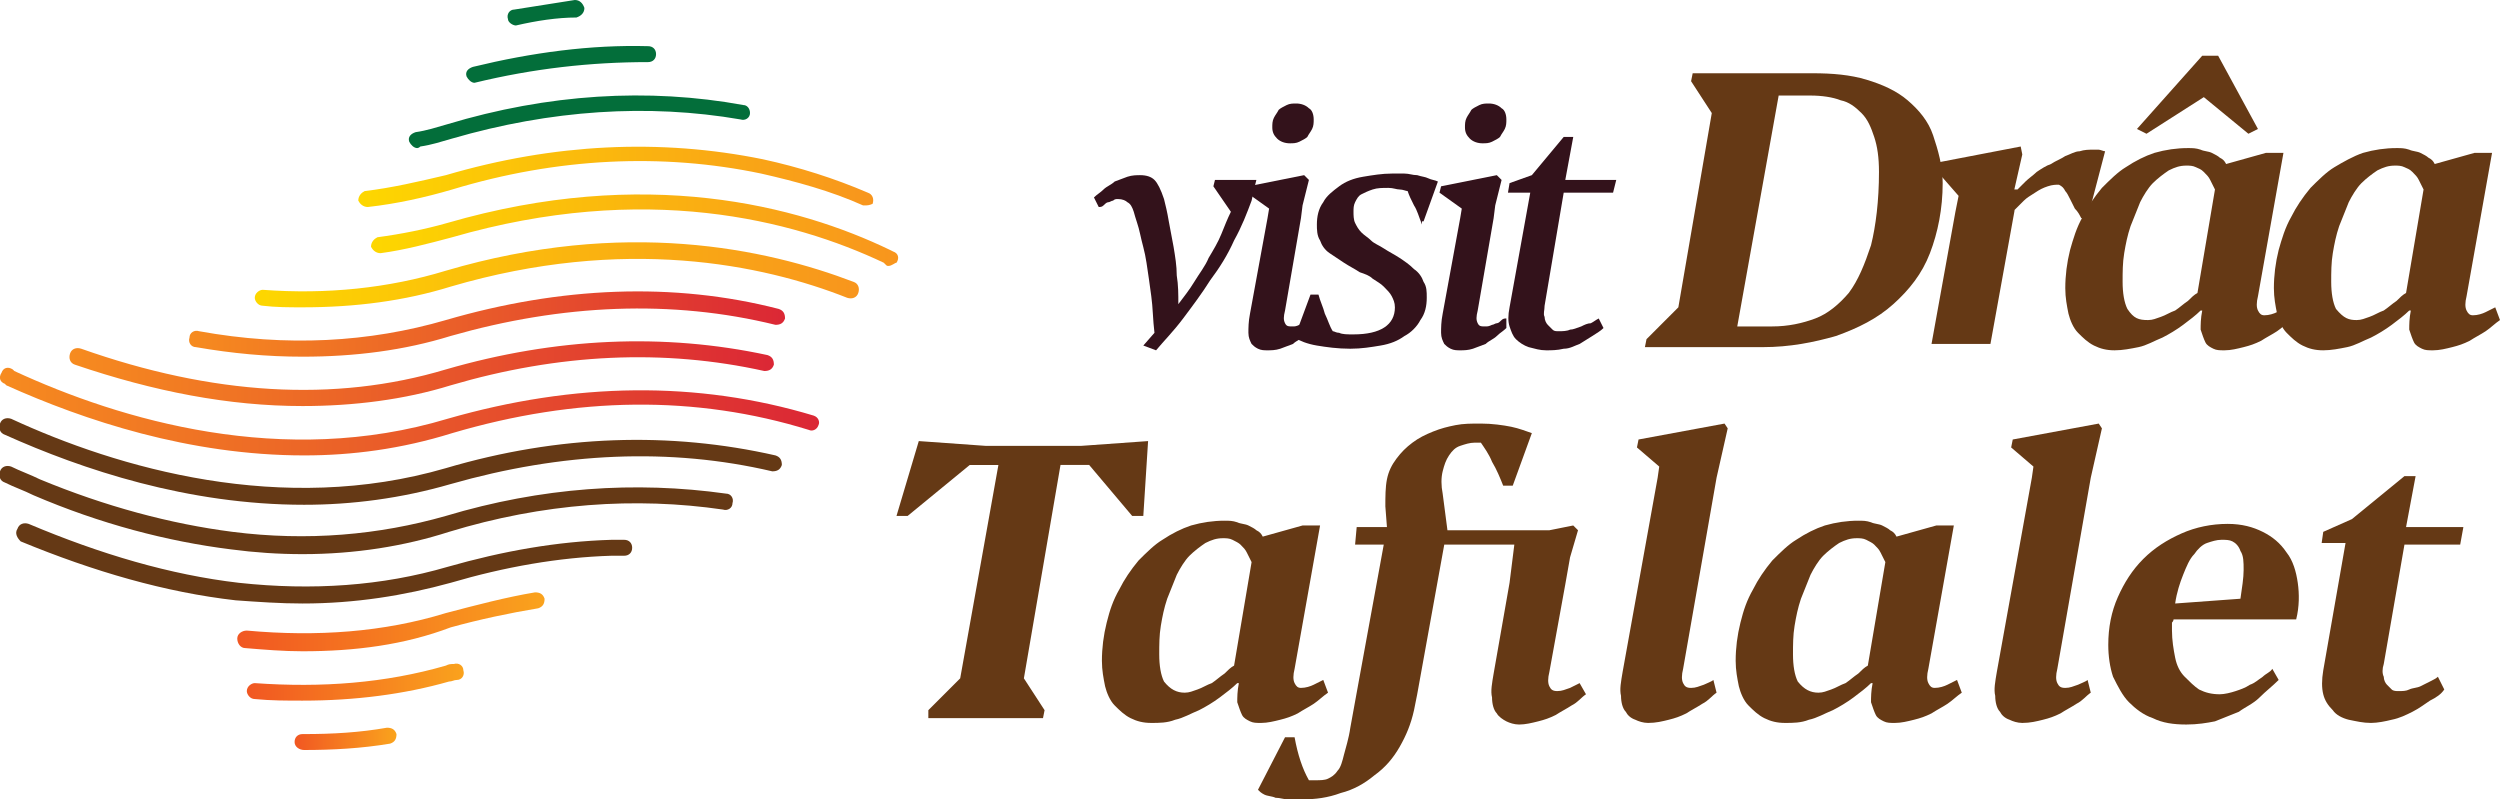
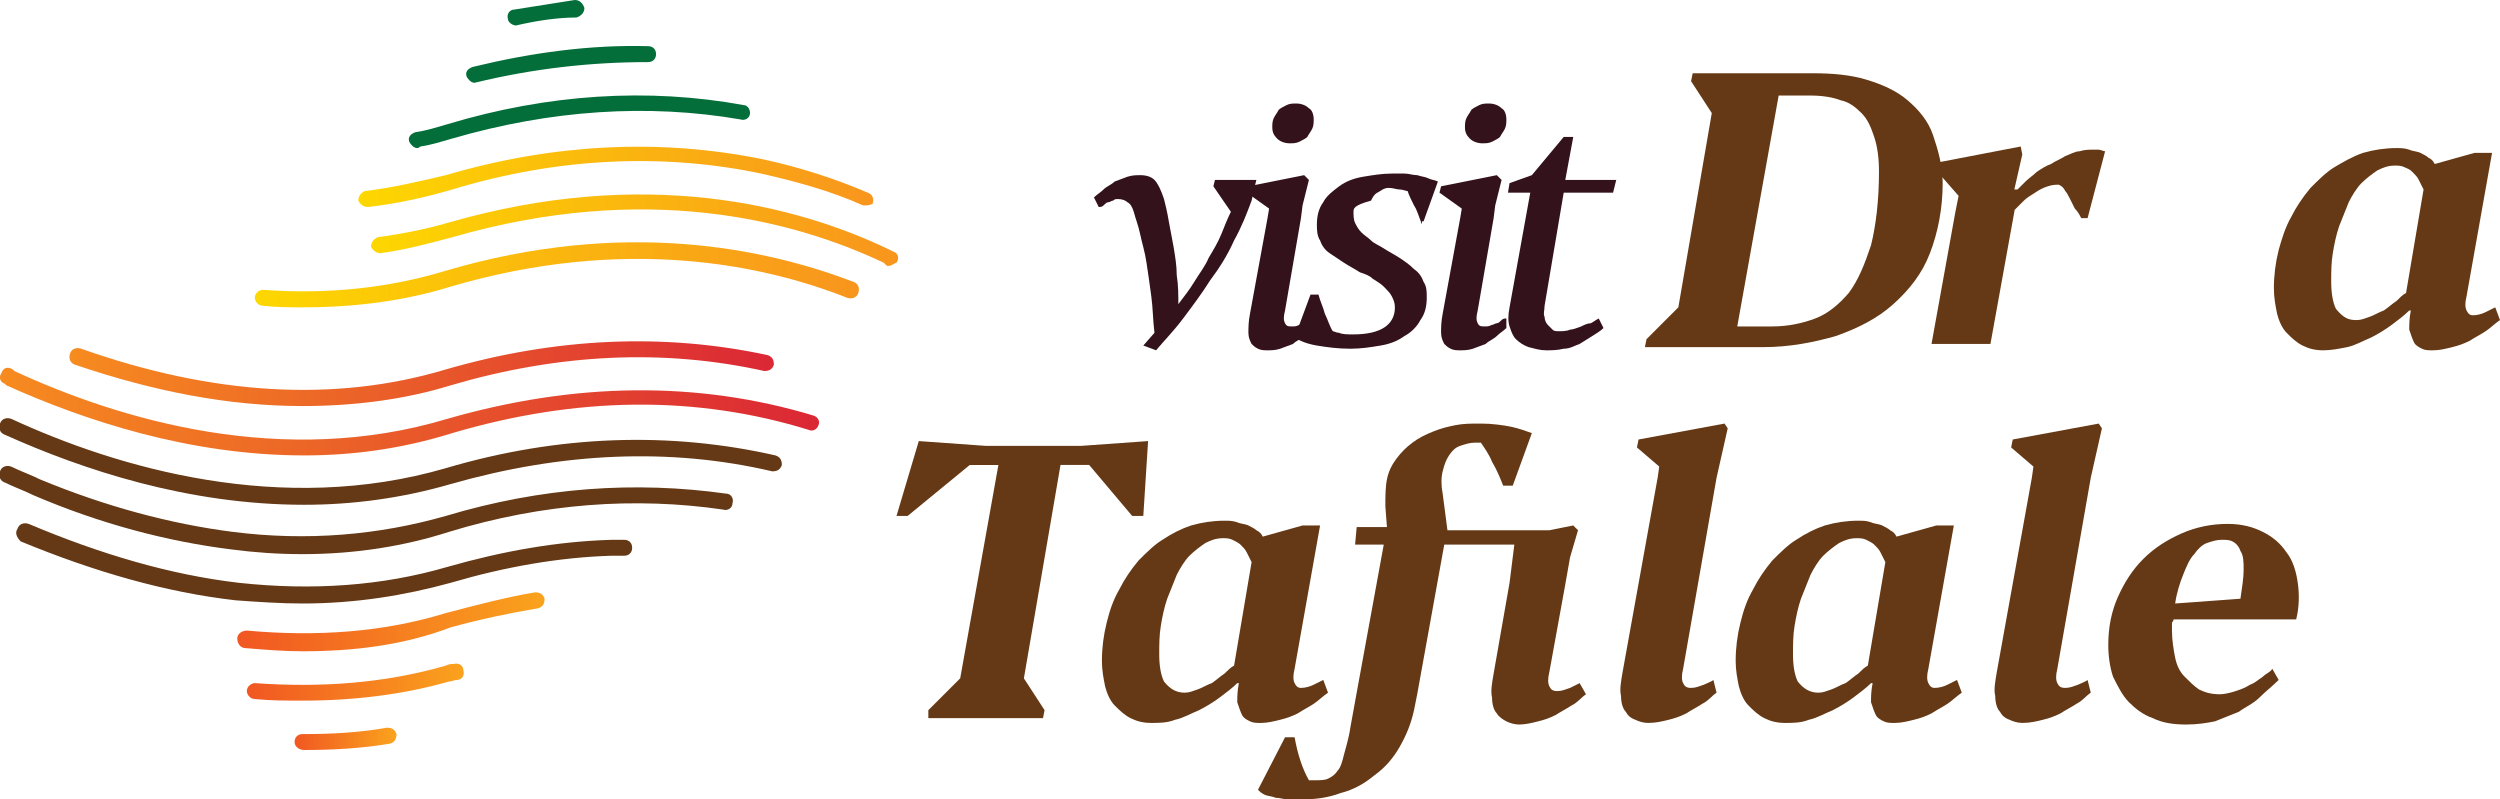
<svg xmlns="http://www.w3.org/2000/svg" version="1.1" id="Layer_1" x="0px" y="0px" viewBox="0 0 157 50.2" style="enable-background:new 0 0 157 50.2;" xml:space="preserve">
  <style type="text/css">
	.st0{fill:#33121B;}
	.st1{fill:#653915;}
	.st2{fill:#036E3A;}
	.st3{fill:url(#SVGID_1_);}
	.st4{fill:url(#SVGID_2_);}
	.st5{fill:url(#SVGID_3_);}
	.st6{fill:url(#SVGID_4_);}
	.st7{fill:url(#SVGID_5_);}
	.st8{fill:url(#SVGID_6_);}
	.st9{fill:url(#SVGID_7_);}
	.st10{fill:url(#SVGID_8_);}
	.st11{fill:url(#SVGID_9_);}
</style>
  <path class="st0" d="M68.7,12.4c0.2-0.2,0.4-0.3,0.6-0.5c0.2-0.2,0.5-0.3,0.7-0.5c0.3-0.1,0.5-0.2,0.8-0.3s0.6-0.1,0.8-0.1  c0.4,0,0.7,0.1,0.9,0.3c0.2,0.2,0.4,0.6,0.6,1.2c0.1,0.4,0.2,0.8,0.3,1.4c0.1,0.5,0.2,1.1,0.3,1.6c0.1,0.6,0.2,1.2,0.2,1.8  c0.1,0.6,0.1,1.2,0.1,1.8c0.3-0.4,0.7-0.9,1-1.4s0.7-1,0.9-1.5c0.3-0.5,0.6-1,0.8-1.5c0.2-0.5,0.4-1,0.6-1.4l-1.1-1.6l0.1-0.4h2.6  l-0.1,0.4l-0.2,0.9c-0.3,0.8-0.6,1.6-1.1,2.5c-0.4,0.9-0.9,1.7-1.5,2.5c-0.5,0.8-1.1,1.6-1.7,2.4s-1.2,1.4-1.7,2l-0.8-0.3l0.7-0.8  c-0.1-0.8-0.1-1.6-0.2-2.3c-0.1-0.7-0.2-1.5-0.3-2.1c-0.1-0.7-0.3-1.3-0.4-1.8s-0.3-1-0.4-1.4c-0.1-0.3-0.2-0.5-0.4-0.6  c-0.1-0.1-0.3-0.2-0.6-0.2c-0.1,0-0.2,0-0.3,0.1c-0.1,0-0.2,0.1-0.3,0.1c-0.1,0-0.2,0.1-0.3,0.2C69.2,13,69.1,13,69,13L68.7,12.4z" />
  <path class="st0" d="M82.5,20.6c-0.2,0.2-0.4,0.3-0.6,0.5s-0.5,0.3-0.7,0.5c-0.3,0.1-0.5,0.2-0.8,0.3C80.1,22,79.8,22,79.6,22  c-0.2,0-0.4,0-0.6-0.1s-0.3-0.2-0.4-0.3c-0.1-0.2-0.2-0.4-0.2-0.7c0-0.3,0-0.7,0.1-1.2l1.1-6l0.1-0.6l-1.4-1l0.1-0.4l3.5-0.7  l0.3,0.3l-0.4,1.6l-0.1,0.8l-1,5.8c-0.1,0.4-0.1,0.6,0,0.8c0.1,0.2,0.2,0.2,0.5,0.2c0.1,0,0.2,0,0.4-0.1c0.1,0,0.2-0.1,0.3-0.1  c0.1,0,0.2-0.1,0.3-0.2c0.1-0.1,0.2-0.1,0.3-0.1L82.5,20.6z M82.5,7.5c0,0.2,0,0.4-0.1,0.6c-0.1,0.2-0.2,0.3-0.3,0.5  c-0.1,0.1-0.3,0.2-0.5,0.3S81.2,9,81,9c-0.3,0-0.6-0.1-0.8-0.3C80,8.5,79.9,8.3,79.9,8c0-0.2,0-0.4,0.1-0.6c0.1-0.2,0.2-0.3,0.3-0.5  c0.1-0.1,0.3-0.2,0.5-0.3s0.4-0.1,0.6-0.1c0.3,0,0.6,0.1,0.8,0.3C82.4,6.9,82.5,7.2,82.5,7.5z" />
-   <path class="st0" d="M89.3,14.1c-0.2-0.5-0.3-0.9-0.5-1.2c-0.2-0.4-0.3-0.6-0.4-0.9c-0.1,0-0.3-0.1-0.5-0.1s-0.4-0.1-0.7-0.1  c-0.4,0-0.7,0-1,0.1s-0.5,0.2-0.7,0.3s-0.3,0.3-0.4,0.5C85,12.9,85,13.1,85,13.3c0,0.2,0,0.5,0.1,0.7s0.2,0.4,0.4,0.6  c0.2,0.2,0.4,0.3,0.6,0.5s0.5,0.3,0.8,0.5s0.7,0.4,1,0.6s0.6,0.4,0.9,0.7c0.3,0.2,0.5,0.5,0.6,0.8c0.2,0.3,0.2,0.6,0.2,1  c0,0.5-0.1,1-0.4,1.4c-0.2,0.4-0.6,0.8-1,1c-0.4,0.3-0.9,0.5-1.5,0.6s-1.2,0.2-1.9,0.2c-0.8,0-1.5-0.1-2.1-0.2s-1.1-0.3-1.4-0.5  l1-2.7h0.5c0.1,0.4,0.3,0.8,0.4,1.2c0.2,0.4,0.3,0.8,0.5,1.1c0.1,0,0.2,0.1,0.4,0.1C84.3,21,84.6,21,85,21c1.7,0,2.6-0.6,2.6-1.7  c0-0.3-0.1-0.5-0.2-0.7s-0.3-0.4-0.5-0.6s-0.4-0.3-0.7-0.5c-0.2-0.2-0.5-0.3-0.8-0.4c-0.3-0.2-0.7-0.4-1-0.6s-0.6-0.4-0.9-0.6  s-0.5-0.5-0.6-0.8c-0.2-0.3-0.2-0.7-0.2-1c0-0.5,0.1-1,0.4-1.4c0.2-0.4,0.6-0.7,1-1c0.4-0.3,0.9-0.5,1.5-0.6s1.2-0.2,1.8-0.2  c0.3,0,0.5,0,0.8,0S88.7,11,89,11c0.3,0.1,0.5,0.1,0.7,0.2s0.4,0.1,0.6,0.2l-0.9,2.5h-0.1V14.1z" />
+   <path class="st0" d="M89.3,14.1c-0.2-0.5-0.3-0.9-0.5-1.2c-0.2-0.4-0.3-0.6-0.4-0.9c-0.1,0-0.3-0.1-0.5-0.1s-0.4-0.1-0.7-0.1  s-0.5,0.2-0.7,0.3s-0.3,0.3-0.4,0.5C85,12.9,85,13.1,85,13.3c0,0.2,0,0.5,0.1,0.7s0.2,0.4,0.4,0.6  c0.2,0.2,0.4,0.3,0.6,0.5s0.5,0.3,0.8,0.5s0.7,0.4,1,0.6s0.6,0.4,0.9,0.7c0.3,0.2,0.5,0.5,0.6,0.8c0.2,0.3,0.2,0.6,0.2,1  c0,0.5-0.1,1-0.4,1.4c-0.2,0.4-0.6,0.8-1,1c-0.4,0.3-0.9,0.5-1.5,0.6s-1.2,0.2-1.9,0.2c-0.8,0-1.5-0.1-2.1-0.2s-1.1-0.3-1.4-0.5  l1-2.7h0.5c0.1,0.4,0.3,0.8,0.4,1.2c0.2,0.4,0.3,0.8,0.5,1.1c0.1,0,0.2,0.1,0.4,0.1C84.3,21,84.6,21,85,21c1.7,0,2.6-0.6,2.6-1.7  c0-0.3-0.1-0.5-0.2-0.7s-0.3-0.4-0.5-0.6s-0.4-0.3-0.7-0.5c-0.2-0.2-0.5-0.3-0.8-0.4c-0.3-0.2-0.7-0.4-1-0.6s-0.6-0.4-0.9-0.6  s-0.5-0.5-0.6-0.8c-0.2-0.3-0.2-0.7-0.2-1c0-0.5,0.1-1,0.4-1.4c0.2-0.4,0.6-0.7,1-1c0.4-0.3,0.9-0.5,1.5-0.6s1.2-0.2,1.8-0.2  c0.3,0,0.5,0,0.8,0S88.7,11,89,11c0.3,0.1,0.5,0.1,0.7,0.2s0.4,0.1,0.6,0.2l-0.9,2.5h-0.1V14.1z" />
  <path class="st0" d="M94.6,20.6c-0.2,0.2-0.4,0.3-0.6,0.5s-0.5,0.3-0.7,0.5c-0.3,0.1-0.5,0.2-0.8,0.3C92.2,22,91.9,22,91.7,22  c-0.2,0-0.4,0-0.6-0.1s-0.3-0.2-0.4-0.3c-0.1-0.2-0.2-0.4-0.2-0.7c0-0.3,0-0.7,0.1-1.2l1.1-6l0.1-0.6l-1.4-1l0.1-0.4L94,11l0.3,0.3  l-0.4,1.6l-0.1,0.8l-1,5.8c-0.1,0.4-0.1,0.6,0,0.8c0.1,0.2,0.2,0.2,0.5,0.2c0.1,0,0.2,0,0.4-0.1c0.1,0,0.2-0.1,0.3-0.1  c0.1,0,0.2-0.1,0.3-0.2c0.1-0.1,0.2-0.1,0.3-0.1L94.6,20.6z M94.6,7.5c0,0.2,0,0.4-0.1,0.6c-0.1,0.2-0.2,0.3-0.3,0.5  c-0.1,0.1-0.3,0.2-0.5,0.3S93.3,9,93.1,9c-0.3,0-0.6-0.1-0.8-0.3C92.1,8.5,92,8.3,92,8c0-0.2,0-0.4,0.1-0.6c0.1-0.2,0.2-0.3,0.3-0.5  c0.1-0.1,0.3-0.2,0.5-0.3s0.4-0.1,0.6-0.1c0.3,0,0.6,0.1,0.8,0.3C94.5,6.9,94.6,7.2,94.6,7.5z" />
  <path class="st0" d="M97.1,22c-0.4,0-0.7-0.1-1.1-0.2c-0.3-0.1-0.6-0.3-0.8-0.5c-0.2-0.2-0.3-0.5-0.4-0.8s-0.1-0.7,0-1.2l1.3-7.2  h-1.4l0.1-0.6l1.4-0.5l2-2.4h0.6l-0.5,2.7h3.2l-0.2,0.8h-3.1L97,19.2c0,0.3-0.1,0.5,0,0.7c0,0.2,0.1,0.4,0.2,0.5s0.2,0.2,0.3,0.3  c0.1,0.1,0.2,0.1,0.4,0.1c0.2,0,0.5,0,0.7-0.1c0.2,0,0.4-0.1,0.7-0.2c0.2-0.1,0.4-0.2,0.6-0.2c0.2-0.1,0.3-0.2,0.5-0.3l0.3,0.6  c-0.2,0.2-0.4,0.3-0.7,0.5c-0.3,0.2-0.5,0.3-0.8,0.5c-0.3,0.1-0.6,0.3-1,0.3C97.8,22,97.4,22,97.1,22z" />
  <path class="st1" d="M107.5,7.1l-1.3-2l0.1-0.5h7.5c1.3,0,2.4,0.1,3.4,0.4s1.9,0.7,2.6,1.3c0.7,0.6,1.3,1.3,1.6,2.2s0.6,1.9,0.6,3  c0,1.6-0.3,3.1-0.8,4.4s-1.3,2.3-2.3,3.2c-1,0.9-2.2,1.5-3.6,2c-1.4,0.4-2.9,0.7-4.6,0.7h-7.4l0.1-0.5l2-2L107.5,7.1z M109.1,20.5  h2.2c1,0,1.9-0.2,2.7-0.5c0.8-0.3,1.5-0.9,2.1-1.6c0.6-0.8,1-1.8,1.4-3c0.3-1.2,0.5-2.8,0.5-4.6c0-0.9-0.1-1.6-0.3-2.2  c-0.2-0.6-0.4-1.1-0.8-1.5s-0.8-0.7-1.3-0.8c-0.5-0.2-1.2-0.3-1.9-0.3h-2L109.1,20.5z" />
  <path class="st1" d="M127,9.7l-0.5,2.2h0.2c0.1-0.1,0.3-0.3,0.5-0.5c0.2-0.2,0.5-0.4,0.7-0.6c0.3-0.2,0.6-0.4,0.9-0.5  c0.3-0.2,0.6-0.3,0.9-0.5c0.3-0.1,0.6-0.3,0.9-0.3c0.3-0.1,0.6-0.1,0.8-0.1c0.1,0,0.2,0,0.4,0c0.1,0,0.3,0.1,0.4,0.1l-1.1,4.2h-0.4  c-0.1-0.2-0.2-0.4-0.4-0.6c-0.1-0.2-0.2-0.4-0.3-0.6s-0.2-0.4-0.3-0.5c-0.1-0.2-0.2-0.3-0.4-0.4c-0.2,0-0.4,0-0.7,0.1  s-0.5,0.2-0.8,0.4c-0.3,0.2-0.5,0.3-0.7,0.5c-0.2,0.2-0.4,0.4-0.6,0.6l0.1-0.6l-0.1,0.7l-1.5,8.3h-3.7l1.5-8.3l0.2-1l-1.4-1.6  l0.1-0.5l5.2-1L127,9.7z" />
-   <path class="st1" d="M143.9,20.1c-0.3,0.2-0.6,0.5-0.9,0.7c-0.3,0.2-0.7,0.4-1,0.6c-0.4,0.2-0.7,0.3-1.1,0.4  c-0.4,0.1-0.8,0.2-1.2,0.2c-0.3,0-0.5,0-0.7-0.1s-0.4-0.2-0.5-0.4s-0.2-0.5-0.3-0.8c0-0.3,0-0.7,0.1-1.2h-0.1  c-0.3,0.3-0.7,0.6-1.1,0.9c-0.4,0.3-0.9,0.6-1.3,0.8c-0.5,0.2-1,0.5-1.5,0.6s-1,0.2-1.5,0.2s-0.9-0.1-1.3-0.3  c-0.4-0.2-0.7-0.5-1-0.8s-0.5-0.8-0.6-1.2c-0.1-0.5-0.2-1-0.2-1.6c0-0.8,0.1-1.6,0.3-2.4c0.2-0.7,0.4-1.4,0.8-2.1  c0.3-0.6,0.7-1.2,1.2-1.8c0.5-0.5,1-1,1.5-1.3c0.6-0.4,1.2-0.7,1.8-0.9c0.7-0.2,1.4-0.3,2.1-0.3c0.3,0,0.5,0,0.8,0.1  c0.2,0.1,0.5,0.1,0.7,0.2s0.4,0.2,0.5,0.3c0.2,0.1,0.3,0.2,0.4,0.4l2.5-0.7h1.1l-1.6,9c-0.1,0.4-0.1,0.7,0,0.9  c0.1,0.2,0.2,0.3,0.4,0.3c0.3,0,0.6-0.1,0.8-0.2s0.4-0.2,0.6-0.3L143.9,20.1z M134.9,20.1c0.3,0,0.5-0.1,0.8-0.2s0.6-0.3,0.9-0.4  c0.3-0.2,0.5-0.4,0.8-0.6c0.2-0.2,0.4-0.4,0.6-0.5l1.1-6.5c-0.1-0.2-0.2-0.4-0.3-0.6s-0.2-0.3-0.4-0.5c-0.2-0.2-0.3-0.2-0.5-0.3  s-0.4-0.1-0.6-0.1c-0.4,0-0.7,0.1-1.1,0.3c-0.3,0.2-0.7,0.5-1,0.8c-0.3,0.3-0.6,0.8-0.8,1.2c-0.2,0.5-0.4,1-0.6,1.5  c-0.2,0.6-0.3,1.1-0.4,1.7c-0.1,0.6-0.1,1.2-0.1,1.8c0,0.7,0.1,1.3,0.3,1.7C134,20,134.3,20.1,134.9,20.1z M134.2,8.1l4.1-4.6h1  l2.5,4.6l-0.6,0.3l-2.8-2.3l-3.6,2.3L134.2,8.1z" />
  <path class="st1" d="M157,20.1c-0.3,0.2-0.6,0.5-0.9,0.7c-0.3,0.2-0.7,0.4-1,0.6c-0.4,0.2-0.7,0.3-1.1,0.4c-0.4,0.1-0.8,0.2-1.2,0.2  c-0.3,0-0.5,0-0.7-0.1s-0.4-0.2-0.5-0.4s-0.2-0.5-0.3-0.8c0-0.3,0-0.7,0.1-1.2h-0.1c-0.3,0.3-0.7,0.6-1.1,0.9  c-0.4,0.3-0.9,0.6-1.3,0.8c-0.5,0.2-1,0.5-1.5,0.6s-1,0.2-1.5,0.2s-0.9-0.1-1.3-0.3c-0.4-0.2-0.7-0.5-1-0.8s-0.5-0.8-0.6-1.2  c-0.1-0.5-0.2-1-0.2-1.6c0-0.8,0.1-1.6,0.3-2.4c0.2-0.7,0.4-1.4,0.8-2.1c0.3-0.6,0.7-1.2,1.2-1.8c0.5-0.5,1-1,1.5-1.3  c0.5-0.3,1.2-0.7,1.8-0.9c0.7-0.2,1.4-0.3,2.1-0.3c0.3,0,0.5,0,0.8,0.1c0.2,0.1,0.5,0.1,0.7,0.2s0.4,0.2,0.5,0.3  c0.2,0.1,0.3,0.2,0.4,0.4l2.5-0.7h1.1l-1.6,9c-0.1,0.4-0.1,0.7,0,0.9c0.1,0.2,0.2,0.3,0.4,0.3c0.3,0,0.6-0.1,0.8-0.2  s0.4-0.2,0.6-0.3L157,20.1z M148,20.1c0.3,0,0.5-0.1,0.8-0.2s0.6-0.3,0.9-0.4c0.3-0.2,0.5-0.4,0.8-0.6c0.2-0.2,0.4-0.4,0.6-0.5  l1.1-6.5c-0.1-0.2-0.2-0.4-0.3-0.6s-0.2-0.3-0.4-0.5c-0.2-0.2-0.3-0.2-0.5-0.3s-0.4-0.1-0.6-0.1c-0.4,0-0.7,0.1-1.1,0.3  c-0.3,0.2-0.7,0.5-1,0.8c-0.3,0.3-0.6,0.8-0.8,1.2c-0.2,0.5-0.4,1-0.6,1.5c-0.2,0.6-0.3,1.1-0.4,1.7c-0.1,0.6-0.1,1.2-0.1,1.8  c0,0.7,0.1,1.3,0.3,1.7C147.2,20,147.5,20.1,148,20.1z" />
  <path class="st1" d="M58.3,44.6l2-2l2.4-13.4h-1.8L57,32.4h-0.7l1.4-4.7l4.2,0.3h6l4.2-0.3l-0.3,4.7h-0.7l-2.7-3.2h-1.8l-2.3,13.4  l1.3,2l-0.1,0.5h-7.2V44.6z" />
  <path class="st1" d="M83.4,43.5c-0.3,0.2-0.6,0.5-0.9,0.7s-0.7,0.4-1,0.6c-0.4,0.2-0.7,0.3-1.1,0.4c-0.4,0.1-0.8,0.2-1.2,0.2  c-0.3,0-0.5,0-0.7-0.1s-0.4-0.2-0.5-0.4s-0.2-0.5-0.3-0.8c0-0.3,0-0.7,0.1-1.2h-0.1c-0.3,0.3-0.7,0.6-1.1,0.9  c-0.4,0.3-0.9,0.6-1.3,0.8c-0.5,0.2-1,0.5-1.5,0.6c-0.5,0.2-1,0.2-1.5,0.2s-0.9-0.1-1.3-0.3s-0.7-0.5-1-0.8s-0.5-0.8-0.6-1.2  c-0.1-0.5-0.2-1-0.2-1.6c0-0.8,0.1-1.6,0.3-2.4c0.2-0.8,0.4-1.4,0.8-2.1c0.3-0.6,0.7-1.2,1.2-1.8c0.5-0.5,1-1,1.5-1.3  c0.6-0.4,1.2-0.7,1.8-0.9c0.7-0.2,1.4-0.3,2.1-0.3c0.3,0,0.5,0,0.8,0.1c0.2,0.1,0.5,0.1,0.7,0.2c0.2,0.1,0.4,0.2,0.5,0.3  c0.2,0.1,0.3,0.2,0.4,0.4l2.5-0.7h1.1l-1.6,9c-0.1,0.4-0.1,0.7,0,0.9s0.2,0.3,0.4,0.3c0.3,0,0.6-0.1,0.8-0.2  c0.2-0.1,0.4-0.2,0.6-0.3L83.4,43.5z M74.4,43.5c0.3,0,0.5-0.1,0.8-0.2c0.3-0.1,0.6-0.3,0.9-0.4c0.3-0.2,0.5-0.4,0.8-0.6  c0.2-0.2,0.4-0.4,0.6-0.5l1.1-6.5c-0.1-0.2-0.2-0.4-0.3-0.6c-0.1-0.2-0.2-0.3-0.4-0.5c-0.1-0.1-0.3-0.2-0.5-0.3s-0.4-0.1-0.6-0.1  c-0.4,0-0.7,0.1-1.1,0.3c-0.3,0.2-0.7,0.5-1,0.8s-0.6,0.8-0.8,1.2c-0.2,0.5-0.4,1-0.6,1.5c-0.2,0.6-0.3,1.1-0.4,1.7  c-0.1,0.6-0.1,1.2-0.1,1.8c0,0.7,0.1,1.3,0.3,1.7C73.5,43.3,73.9,43.5,74.4,43.5z" />
  <path class="st1" d="M86.9,34.2h-1.8l0.1-1.1h1.9L87,31.8c0-0.6,0-1.2,0.1-1.7s0.3-0.9,0.6-1.3c0.3-0.4,0.6-0.7,1-1s0.8-0.5,1.3-0.7  s0.9-0.3,1.4-0.4s1-0.1,1.6-0.1c0.7,0,1.4,0.1,1.9,0.2s1,0.3,1.3,0.4L95,30.5h-0.6c-0.2-0.5-0.4-1-0.7-1.5c-0.2-0.5-0.5-0.9-0.7-1.2  c-0.1,0-0.1,0-0.2,0s-0.1,0-0.2,0c-0.3,0-0.6,0.1-0.9,0.2s-0.5,0.3-0.7,0.6c-0.2,0.3-0.3,0.6-0.4,1c-0.1,0.4-0.1,0.9,0,1.4l0.3,2.3  h6.4l1.5-0.3l0.3,0.3L98.6,35l-0.3,1.7l-1,5.5c-0.1,0.4-0.1,0.7,0,0.9s0.2,0.3,0.5,0.3s0.5-0.1,0.8-0.2c0.2-0.1,0.4-0.2,0.6-0.3  l0.4,0.7c-0.3,0.2-0.5,0.5-0.9,0.7c-0.3,0.2-0.7,0.4-1,0.6c-0.4,0.2-0.7,0.3-1.1,0.4c-0.4,0.1-0.8,0.2-1.2,0.2  c-0.3,0-0.6-0.1-0.8-0.2S94.1,45,94,44.8c-0.2-0.2-0.3-0.6-0.3-1c-0.1-0.4,0-0.9,0.1-1.5l1-5.7l0.1-0.8l0.2-1.6h-4.4L89,43.6l-0.2,1  c-0.2,0.9-0.5,1.6-0.9,2.3s-0.9,1.3-1.6,1.8c-0.6,0.5-1.3,0.9-2.1,1.1c-0.8,0.3-1.6,0.4-2.4,0.4c-0.3,0-0.6,0-0.9,0  s-0.5-0.1-0.8-0.1c-0.2-0.1-0.5-0.1-0.7-0.2s-0.3-0.2-0.4-0.3l1.7-3.3h0.6c0.2,1.1,0.5,2,0.9,2.7c0,0,0.1,0,0.2,0s0.1,0,0.2,0  c0.3,0,0.6,0,0.8-0.1c0.2-0.1,0.4-0.2,0.6-0.5c0.2-0.2,0.3-0.6,0.4-1s0.3-1,0.4-1.7l0.4-2.2L86.9,34.2z" />
  <path class="st1" d="M107.8,43.5c-0.3,0.2-0.5,0.5-0.9,0.7c-0.3,0.2-0.7,0.4-1,0.6c-0.4,0.2-0.7,0.3-1.1,0.4  c-0.4,0.1-0.8,0.2-1.3,0.2c-0.3,0-0.6-0.1-0.8-0.2c-0.3-0.1-0.5-0.3-0.6-0.5c-0.2-0.2-0.3-0.6-0.3-1c-0.1-0.4,0-0.9,0.1-1.5  l2.2-12.2l0.1-0.7l-1.4-1.2l0.1-0.5l5.4-1l0.2,0.3l-0.7,3.1l-2.1,12c-0.1,0.4-0.1,0.7,0,0.9s0.2,0.3,0.5,0.3s0.5-0.1,0.8-0.2  c0.2-0.1,0.5-0.2,0.6-0.3L107.8,43.5z" />
  <path class="st1" d="M123.2,43.5c-0.3,0.2-0.6,0.5-0.9,0.7s-0.7,0.4-1,0.6c-0.4,0.2-0.7,0.3-1.1,0.4c-0.4,0.1-0.8,0.2-1.2,0.2  c-0.3,0-0.5,0-0.7-0.1s-0.4-0.2-0.5-0.4s-0.2-0.5-0.3-0.8c0-0.3,0-0.7,0.1-1.2h-0.1c-0.3,0.3-0.7,0.6-1.1,0.9  c-0.4,0.3-0.9,0.6-1.3,0.8c-0.5,0.2-1,0.5-1.5,0.6c-0.5,0.2-1,0.2-1.5,0.2s-0.9-0.1-1.3-0.3s-0.7-0.5-1-0.8s-0.5-0.8-0.6-1.2  c-0.1-0.5-0.2-1-0.2-1.6c0-0.8,0.1-1.6,0.3-2.4c0.2-0.8,0.4-1.4,0.8-2.1c0.3-0.6,0.7-1.2,1.2-1.8c0.5-0.5,1-1,1.5-1.3  c0.6-0.4,1.2-0.7,1.8-0.9c0.7-0.2,1.4-0.3,2.1-0.3c0.3,0,0.5,0,0.8,0.1c0.2,0.1,0.5,0.1,0.7,0.2c0.2,0.1,0.4,0.2,0.5,0.3  c0.2,0.1,0.3,0.2,0.4,0.4l2.5-0.7h1.1l-1.6,9c-0.1,0.4-0.1,0.7,0,0.9s0.2,0.3,0.4,0.3c0.3,0,0.6-0.1,0.8-0.2  c0.2-0.1,0.4-0.2,0.6-0.3L123.2,43.5z M114.2,43.5c0.3,0,0.5-0.1,0.8-0.2c0.3-0.1,0.6-0.3,0.9-0.4c0.3-0.2,0.5-0.4,0.8-0.6  c0.2-0.2,0.4-0.4,0.6-0.5l1.1-6.5c-0.1-0.2-0.2-0.4-0.3-0.6c-0.1-0.2-0.2-0.3-0.4-0.5c-0.1-0.1-0.3-0.2-0.5-0.3s-0.4-0.1-0.6-0.1  c-0.4,0-0.7,0.1-1.1,0.3c-0.3,0.2-0.7,0.5-1,0.8s-0.6,0.8-0.8,1.2c-0.2,0.5-0.4,1-0.6,1.5c-0.2,0.6-0.3,1.1-0.4,1.7  c-0.1,0.6-0.1,1.2-0.1,1.8c0,0.7,0.1,1.3,0.3,1.7C113.3,43.3,113.7,43.5,114.2,43.5z" />
  <path class="st1" d="M131.3,43.5c-0.3,0.2-0.5,0.5-0.9,0.7c-0.3,0.2-0.7,0.4-1,0.6c-0.4,0.2-0.7,0.3-1.1,0.4  c-0.4,0.1-0.8,0.2-1.3,0.2c-0.3,0-0.6-0.1-0.8-0.2c-0.3-0.1-0.5-0.3-0.6-0.5c-0.2-0.2-0.3-0.6-0.3-1c-0.1-0.4,0-0.9,0.1-1.5  l2.2-12.2l0.1-0.7l-1.4-1.2l0.1-0.5l5.4-1l0.2,0.3l-0.7,3.1l-2.1,12c-0.1,0.4-0.1,0.7,0,0.9s0.2,0.3,0.5,0.3s0.5-0.1,0.8-0.2  c0.2-0.1,0.5-0.2,0.6-0.3L131.3,43.5z" />
  <path class="st1" d="M143.1,42.7c-0.4,0.4-0.8,0.7-1.2,1.1s-0.9,0.6-1.3,0.9c-0.5,0.2-1,0.4-1.5,0.6c-0.5,0.1-1.1,0.2-1.8,0.2  c-0.8,0-1.5-0.1-2.1-0.4c-0.6-0.2-1.1-0.6-1.5-1s-0.7-1-1-1.6c-0.2-0.6-0.3-1.3-0.3-2c0-1.1,0.2-2.1,0.6-3c0.4-0.9,0.9-1.7,1.6-2.4  c0.7-0.7,1.5-1.2,2.4-1.6c0.9-0.4,1.9-0.6,2.9-0.6c0.9,0,1.6,0.2,2.2,0.5c0.6,0.3,1.1,0.7,1.5,1.3c0.4,0.5,0.6,1.2,0.7,1.9  c0.1,0.7,0.1,1.5-0.1,2.3h-7.7c0,0,0,0.1-0.1,0.2c0,0.1,0,0.3,0,0.5c0,0.6,0.1,1.2,0.2,1.7c0.1,0.5,0.3,0.9,0.6,1.2s0.6,0.6,0.9,0.8  c0.4,0.2,0.8,0.3,1.3,0.3c0.3,0,0.7-0.1,1-0.2c0.3-0.1,0.6-0.2,0.9-0.4c0.3-0.1,0.5-0.3,0.8-0.5c0.2-0.2,0.5-0.3,0.6-0.5L143.1,42.7  z M139.5,33.9c-0.3,0-0.6,0.1-0.9,0.2s-0.6,0.4-0.8,0.7c-0.3,0.3-0.5,0.8-0.7,1.3s-0.4,1.1-0.5,1.8l4.1-0.3c0.1-0.7,0.2-1.3,0.2-1.8  s0-0.9-0.2-1.2c-0.1-0.3-0.3-0.5-0.5-0.6C140,33.9,139.8,33.9,139.5,33.9z" />
-   <path class="st1" d="M148.9,45.4c-0.5,0-0.9-0.1-1.4-0.2c-0.4-0.1-0.8-0.3-1-0.6c-0.3-0.3-0.5-0.6-0.6-1s-0.1-0.9,0-1.5l1.4-8h-1.5  l0.1-0.7l1.8-0.8l3.3-2.7h0.7l-0.6,3.2h3.6l-0.2,1.1H151l-1.3,7.5c-0.1,0.3-0.1,0.6,0,0.8c0,0.2,0.1,0.4,0.2,0.5  c0.1,0.1,0.2,0.2,0.3,0.3s0.3,0.1,0.4,0.1c0.3,0,0.5,0,0.7-0.1s0.5-0.1,0.7-0.2c0.2-0.1,0.4-0.2,0.6-0.3c0.2-0.1,0.4-0.2,0.5-0.3  l0.4,0.8c-0.2,0.3-0.5,0.5-0.9,0.7c-0.3,0.2-0.7,0.5-1.1,0.7c-0.4,0.2-0.8,0.4-1.3,0.5C149.8,45.3,149.3,45.4,148.9,45.4z" />
  <g>
    <path class="st2" d="M35.8,5.1" />
    <g>
      <linearGradient id="SVGID_1_" gradientUnits="userSpaceOnUse" x1="4.483" y1="27.008" x2="48.721" y2="27.008" gradientTransform="matrix(1 0 0 -1 0 50.476)">
        <stop offset="0" style="stop-color:#F68B1F" />
        <stop offset="1" style="stop-color:#DB2735" />
      </linearGradient>
      <path class="st3" d="M19,25.5c-4.6,0-9.3-0.9-14.3-2.6c-0.3-0.1-0.4-0.4-0.3-0.7c0.1-0.3,0.4-0.4,0.7-0.3    c8.2,2.9,15.9,3.4,22.9,1.3c6.9-2,13.7-2.3,20.2-0.9c0.3,0.1,0.4,0.3,0.4,0.6c-0.1,0.3-0.3,0.4-0.6,0.4    c-6.3-1.4-12.9-1.1-19.7,0.9C25.4,25.1,22.2,25.5,19,25.5z" />
    </g>
    <g>
      <linearGradient id="SVGID_2_" gradientUnits="userSpaceOnUse" x1="3.344742e-02" y1="24.628" x2="51.475" y2="24.628" gradientTransform="matrix(1 0 0 -1 0 50.476)">
        <stop offset="0" style="stop-color:#F68B1F" />
        <stop offset="1" style="stop-color:#DB2735" />
      </linearGradient>
      <path class="st4" d="M19.1,28.6c-7.2,0-13.8-2.2-18.7-4.4l-0.1-0.1C0,24-0.1,23.7,0.1,23.4c0.1-0.3,0.4-0.4,0.7-0.2l0.1,0.1    c6.7,3.1,16.9,6.1,27.2,3c8-2.3,15.7-2.4,23-0.2c0.3,0.1,0.4,0.4,0.3,0.6C51.3,27,51,27.1,50.8,27c-7.1-2.2-14.6-2.1-22.4,0.2    C25.2,28.2,22.1,28.6,19.1,28.6z" />
    </g>
    <g>
      <path class="st1" d="M19.1,31.7c-7.3,0-13.9-2.2-18.8-4.4C0,27.2-0.1,26.9,0,26.6c0.1-0.3,0.4-0.4,0.7-0.3    c6.7,3.1,17,6.1,27.3,3.1c7.1-2.1,14.1-2.3,20.7-0.8c0.3,0.1,0.4,0.3,0.4,0.6c-0.1,0.3-0.3,0.4-0.6,0.4    c-6.4-1.5-13.2-1.2-20.2,0.8C25.2,31.3,22.1,31.7,19.1,31.7z" />
    </g>
    <g>
      <path class="st1" d="M19,34.8c-1.5,0-3-0.1-4.5-0.3c-4-0.5-8.2-1.6-12.4-3.4c-0.6-0.3-1.2-0.5-1.8-0.8C0,30.2-0.1,29.9,0,29.6    c0.1-0.3,0.4-0.4,0.7-0.3c0.6,0.3,1.2,0.5,1.8,0.8c4.1,1.7,8.2,2.8,12.1,3.3c4.7,0.6,9.2,0.2,13.4-1c6-1.8,11.9-2.2,17.6-1.4    c0.3,0,0.5,0.3,0.4,0.6c0,0.3-0.3,0.5-0.6,0.4c-5.5-0.8-11.3-0.4-17.2,1.4C25.4,34.3,22.3,34.8,19,34.8z" />
    </g>
    <g>
      <path class="st1" d="M19,37.9c-1.4,0-2.8-0.1-4.2-0.2c-4.4-0.5-8.9-1.8-13.5-3.7c-0.2-0.2-0.4-0.5-0.2-0.8    c0.1-0.3,0.4-0.4,0.7-0.3c4.5,1.9,8.9,3.2,13.2,3.7c4.6,0.5,9,0.2,13.1-1c3.5-1,6.9-1.6,10.3-1.7c0.3,0,0.5,0,0.8,0    s0.5,0.2,0.5,0.5s-0.2,0.5-0.5,0.5s-0.5,0-0.8,0c-3.3,0.1-6.7,0.7-10.1,1.7C25.4,37.4,22.3,37.9,19,37.9z" />
    </g>
    <g>
      <linearGradient id="SVGID_3_" gradientUnits="userSpaceOnUse" x1="15.031" y1="11.426" x2="34.308" y2="11.426" gradientTransform="matrix(1 0 0 -1 0 50.476)">
        <stop offset="0" style="stop-color:#F15722" />
        <stop offset="1" style="stop-color:#FAA31D" />
      </linearGradient>
      <path class="st5" d="M19,40.9c-1.2,0-2.4-0.1-3.6-0.2c-0.3,0-0.5-0.3-0.5-0.6s0.3-0.5,0.6-0.5c4.4,0.4,8.6,0.1,12.5-1.1    c1.9-0.5,3.8-1,5.6-1.3c0.3,0,0.5,0.1,0.6,0.4c0,0.3-0.1,0.5-0.4,0.6c-1.8,0.3-3.7,0.7-5.5,1.2C25.4,40.5,22.3,40.9,19,40.9z" />
    </g>
    <g>
      <linearGradient id="SVGID_4_" gradientUnits="userSpaceOnUse" x1="15.584" y1="7.639" x2="29.246" y2="7.639" gradientTransform="matrix(1 0 0 -1 0 50.476)">
        <stop offset="0" style="stop-color:#F15722" />
        <stop offset="1" style="stop-color:#FAA31D" />
      </linearGradient>
      <path class="st6" d="M19,44c-1,0-2,0-3-0.1c-0.3,0-0.5-0.3-0.5-0.5c0-0.3,0.3-0.5,0.5-0.5c4.2,0.3,8.2,0,12-1.1    c0.2-0.1,0.3-0.1,0.5-0.1c0.3-0.1,0.6,0.1,0.6,0.4c0.1,0.3-0.1,0.6-0.4,0.6c-0.2,0-0.3,0.1-0.5,0.1C25.4,43.6,22.3,44,19,44z" />
    </g>
    <g>
      <linearGradient id="SVGID_5_" gradientUnits="userSpaceOnUse" x1="18.518" y1="4.076" x2="24.86" y2="4.076" gradientTransform="matrix(1 0 0 -1 0 50.476)">
        <stop offset="0" style="stop-color:#F15722" />
        <stop offset="1" style="stop-color:#FAA31D" />
      </linearGradient>
      <path class="st7" d="M19.1,47.1C19,47.1,19,47.1,19.1,47.1c-0.3,0-0.6-0.2-0.6-0.5s0.2-0.5,0.5-0.5c0,0,0,0,0.1,0    c1.8,0,3.5-0.1,5.2-0.4c0.3,0,0.5,0.1,0.6,0.4c0,0.3-0.1,0.5-0.4,0.6C22.7,47,20.9,47.1,19.1,47.1z" />
    </g>
    <g>
      <linearGradient id="SVGID_6_" gradientUnits="userSpaceOnUse" x1="11.973" y1="30.125" x2="49.399" y2="30.125" gradientTransform="matrix(1 0 0 -1 0 50.476)">
        <stop offset="0" style="stop-color:#F68B1F" />
        <stop offset="1" style="stop-color:#DB2735" />
      </linearGradient>
-       <path class="st8" d="M19,22.4c-2.2,0-4.4-0.2-6.7-0.6c-0.3,0-0.5-0.3-0.4-0.6c0-0.3,0.3-0.5,0.6-0.4c5.5,1,10.7,0.7,15.5-0.7    c7.2-2.1,14.3-2.4,20.9-0.7c0.3,0.1,0.4,0.3,0.4,0.6c-0.1,0.3-0.3,0.4-0.6,0.4c-6.5-1.6-13.4-1.3-20.4,0.7    C25.4,22,22.3,22.4,19,22.4z" />
    </g>
    <g>
      <linearGradient id="SVGID_7_" gradientUnits="userSpaceOnUse" x1="16.038" y1="33.218" x2="53.975" y2="33.218" gradientTransform="matrix(1 0 0 -1 0 50.476)">
        <stop offset="0" style="stop-color:#FDD700" />
        <stop offset="1" style="stop-color:#F8951D" />
      </linearGradient>
      <path class="st9" d="M19,19.3c-0.8,0-1.7,0-2.5-0.1c-0.3,0-0.5-0.3-0.5-0.5c0-0.3,0.3-0.5,0.5-0.5c4,0.3,7.9-0.1,11.5-1.2    c11.2-3.3,20.1-1.4,25.6,0.7c0.3,0.1,0.4,0.4,0.3,0.7c-0.1,0.3-0.4,0.4-0.7,0.3c-5.3-2.1-14-3.9-24.9-0.7    C25.4,18.9,22.3,19.3,19,19.3z" />
    </g>
    <g>
      <linearGradient id="SVGID_8_" gradientUnits="userSpaceOnUse" x1="23.25" y1="36.019" x2="56.354" y2="36.019" gradientTransform="matrix(1 0 0 -1 0 50.476)">
        <stop offset="0" style="stop-color:#FDD700" />
        <stop offset="1" style="stop-color:#F8951D" />
      </linearGradient>
      <path class="st10" d="M55.8,16.7c-0.1,0-0.1,0-0.2-0.1l-0.1-0.1c-5.7-2.7-15-5.1-27.1-1.6c-1.5,0.4-3,0.8-4.5,1    c-0.3,0-0.5-0.2-0.6-0.4c0-0.3,0.2-0.5,0.4-0.6c1.5-0.2,3-0.5,4.4-0.9c12.4-3.6,22-1.1,27.8,1.7l0.2,0.1c0.3,0.1,0.4,0.4,0.2,0.7    C56.2,16.5,56,16.7,55.8,16.7z" />
    </g>
    <g>
      <linearGradient id="SVGID_9_" gradientUnits="userSpaceOnUse" x1="22.538" y1="39.368" x2="54.933" y2="39.368" gradientTransform="matrix(1 0 0 -1 0 50.476)">
        <stop offset="0" style="stop-color:#FDD700" />
        <stop offset="1" style="stop-color:#F8951D" />
      </linearGradient>
      <path class="st11" d="M54.4,12.9c-0.1,0-0.1,0-0.2,0c-2-0.9-4.2-1.5-6.4-2c-6.2-1.3-12.8-1-19.4,1c-1.7,0.5-3.5,0.9-5.3,1.1    c-0.3,0-0.5-0.2-0.6-0.4c0-0.3,0.2-0.5,0.4-0.6c1.7-0.2,3.4-0.6,5.1-1c6.8-2,13.5-2.3,19.9-1c2.3,0.5,4.5,1.2,6.6,2.1    c0.3,0.1,0.4,0.4,0.3,0.7C54.8,12.8,54.6,12.9,54.4,12.9z" />
    </g>
    <g>
      <path class="st2" d="M26.2,9.3c-0.2,0-0.4-0.2-0.5-0.4c-0.1-0.3,0.1-0.5,0.4-0.6c0.7-0.1,1.3-0.3,2-0.5c6.3-1.9,12.6-2.3,18.6-1.2    c0.2,0,0.4,0.2,0.4,0.5s-0.3,0.5-0.6,0.4c-5.8-1-11.9-0.6-18.1,1.2c-0.7,0.2-1.3,0.4-2,0.5C26.3,9.3,26.2,9.3,26.2,9.3z" />
    </g>
    <g>
      <path class="st2" d="M29.8,5.2c-0.2,0-0.4-0.2-0.5-0.4c-0.1-0.3,0.1-0.5,0.4-0.6c3.7-0.9,7.4-1.4,11-1.3c0.3,0,0.5,0.2,0.5,0.5    S41,3.9,40.7,3.9l0,0C37.1,3.9,33.5,4.3,29.8,5.2C29.8,5.2,29.8,5.2,29.8,5.2z" />
    </g>
    <g>
      <path class="st2" d="M32.4,1.6c-0.2,0-0.5-0.2-0.5-0.4c-0.1-0.3,0.1-0.6,0.4-0.6c1.3-0.2,2.5-0.4,3.8-0.6c0.3,0,0.5,0.2,0.6,0.5    c0,0.3-0.2,0.5-0.5,0.6C35,1.1,33.7,1.3,32.4,1.6L32.4,1.6z" />
    </g>
  </g>
</svg>